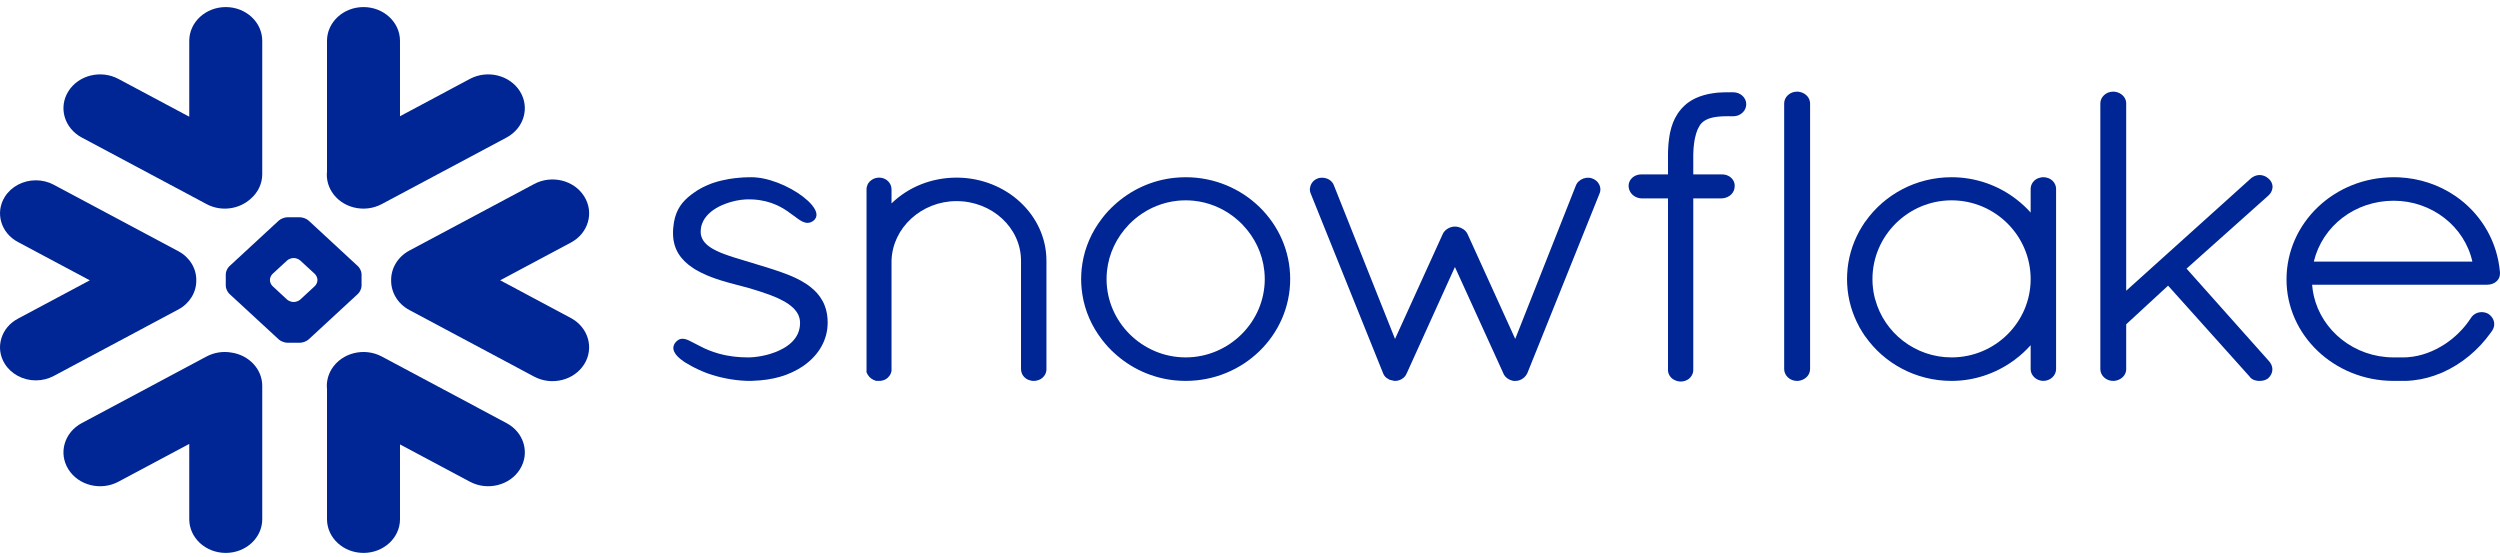
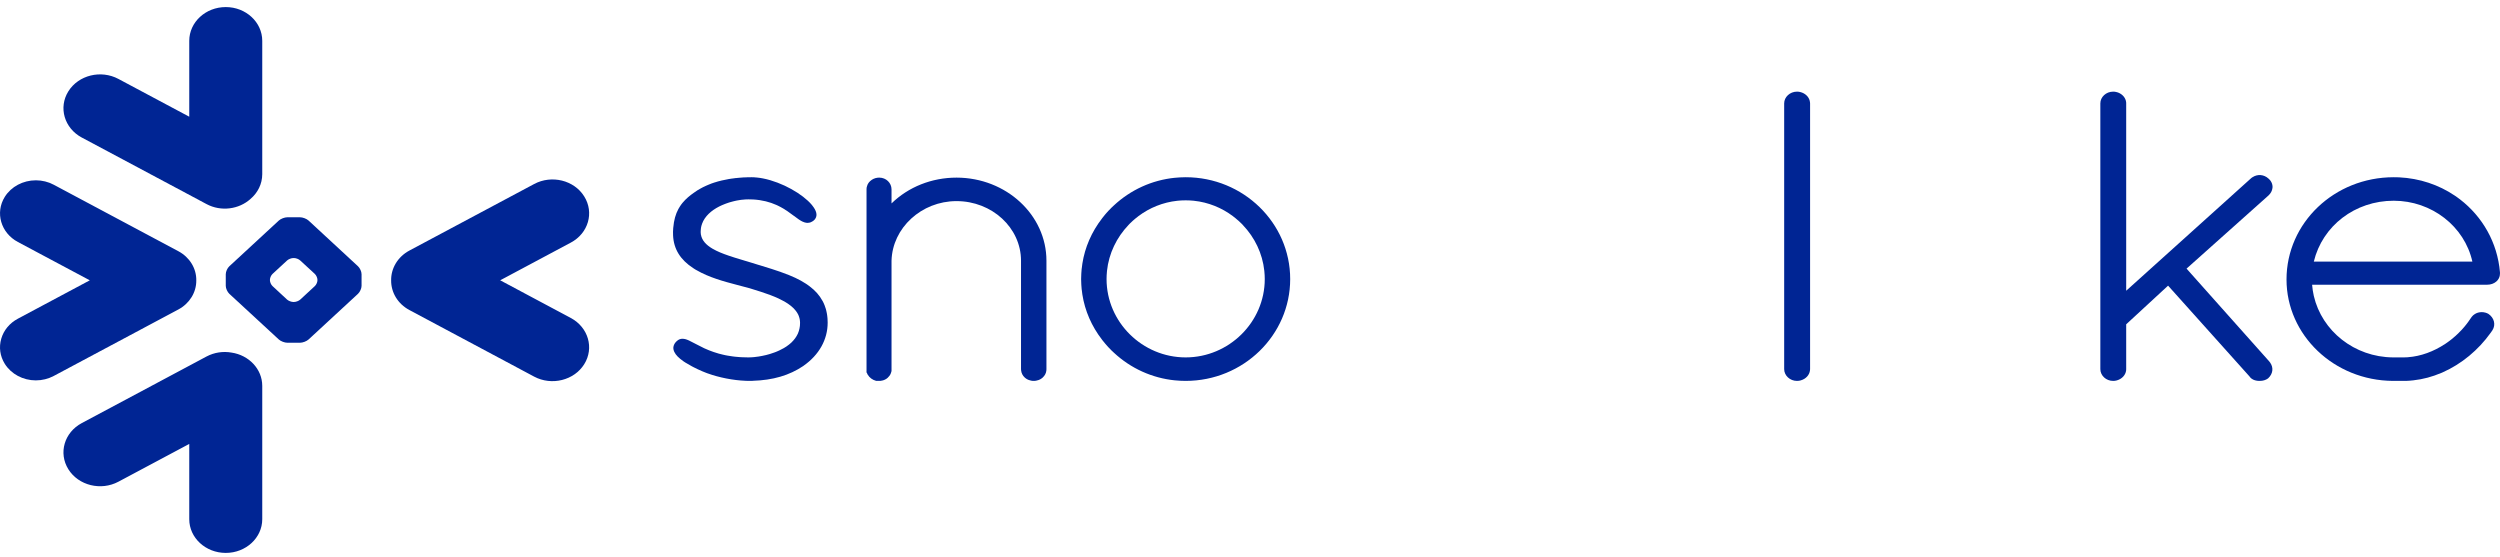
<svg xmlns="http://www.w3.org/2000/svg" width="229" height="51" viewBox="0 0 229 51" fill="none">
-   <path d="M46.395 38.754L34.972 32.657C33.368 31.803 31.316 32.31 30.387 33.793C30.027 34.377 29.886 35.02 29.954 35.644V47.56C29.954 49.263 31.452 50.647 33.3 50.647C35.143 50.647 36.64 49.263 36.64 47.56V40.708L43.04 44.123C44.645 44.981 46.702 44.469 47.625 42.986C48.554 41.504 48.005 39.607 46.395 38.754Z" fill="#002594" />
  <path d="M17.98 25.691C18 24.59 17.372 23.565 16.341 23.013L4.919 16.92C4.423 16.655 3.854 16.516 3.285 16.516C2.113 16.516 1.024 17.095 0.44 18.03C-0.464 19.477 0.075 21.332 1.641 22.168L8.225 25.677L1.641 29.191C0.883 29.595 0.338 30.247 0.114 31.029C-0.114 31.81 0.003 32.628 0.44 33.329C1.024 34.264 2.113 34.843 3.28 34.843C3.854 34.843 4.423 34.704 4.919 34.439L16.341 28.346C17.363 27.798 17.99 26.782 17.98 25.691Z" fill="#002594" />
  <path d="M7.493 12.6L18.916 18.693C20.248 19.407 21.892 19.174 22.942 18.226C23.609 17.66 24.022 16.851 24.022 15.952V3.74C24.022 2.032 22.524 0.648 20.681 0.648C18.833 0.648 17.336 2.032 17.336 3.74V10.691L10.849 7.231C9.244 6.373 7.192 6.88 6.263 8.363C5.334 9.846 5.889 11.742 7.493 12.6Z" fill="#002594" />
  <path d="M33.119 26.184C33.119 26.417 32.973 26.741 32.793 26.912L28.266 31.095C28.086 31.261 27.731 31.396 27.478 31.396H26.325C26.073 31.396 25.718 31.261 25.538 31.095L21.006 26.912C20.826 26.741 20.68 26.417 20.68 26.184V25.119C20.68 24.881 20.826 24.557 21.006 24.391L25.538 20.203C25.718 20.037 26.073 19.902 26.325 19.902H27.478C27.731 19.902 28.086 20.037 28.266 20.203L32.793 24.391C32.973 24.557 33.119 24.881 33.119 25.119V26.184ZM29.078 25.672V25.627C29.078 25.456 28.971 25.218 28.839 25.092L27.502 23.861C27.371 23.735 27.113 23.636 26.924 23.636H26.875C26.69 23.636 26.432 23.735 26.296 23.861L24.964 25.092C24.832 25.213 24.726 25.451 24.726 25.627V25.672C24.726 25.847 24.832 26.085 24.964 26.206L26.296 27.442C26.432 27.563 26.69 27.662 26.875 27.662H26.924C27.113 27.662 27.371 27.563 27.502 27.442L28.839 26.206C28.971 26.085 29.078 25.847 29.078 25.672Z" fill="#002594" />
-   <path d="M34.971 18.693L46.394 12.6C47.998 11.747 48.553 9.846 47.624 8.363C46.695 6.88 44.643 6.373 43.038 7.231L36.639 10.646V3.74C36.639 2.032 35.141 0.648 33.298 0.648C31.451 0.648 29.953 2.032 29.953 3.74V15.71C29.89 16.33 30.021 16.977 30.386 17.561C31.314 19.044 33.366 19.551 34.971 18.693Z" fill="#002594" />
  <path d="M21.206 32.297C20.448 32.162 19.636 32.274 18.916 32.656L7.493 38.754C5.889 39.607 5.334 41.503 6.263 42.986C7.192 44.473 9.244 44.981 10.849 44.123L17.336 40.663V47.56C17.336 49.263 18.833 50.647 20.681 50.647C22.524 50.647 24.022 49.263 24.022 47.56V35.348C24.022 33.807 22.801 32.531 21.206 32.297Z" fill="#002594" />
  <path d="M53.514 17.991C52.591 16.504 50.534 15.997 48.929 16.855L37.506 22.948C36.412 23.532 35.809 24.601 35.829 25.688C35.819 26.771 36.422 27.827 37.506 28.402L48.929 34.499C50.534 35.353 52.586 34.845 53.514 33.363C54.443 31.88 53.889 29.984 52.284 29.126L45.817 25.675L52.284 22.224C53.894 21.37 54.443 19.474 53.514 17.991Z" fill="#002594" />
  <path d="M228.997 24.96V24.965V25.077C228.997 25.652 228.477 26.079 227.835 26.079H211.789C211.818 26.429 211.867 26.771 211.945 27.108C212.689 30.32 215.664 32.711 219.2 32.738C219.209 32.738 219.389 32.738 219.666 32.738C219.71 32.738 219.754 32.738 219.798 32.738H220.133C220.206 32.738 220.279 32.738 220.357 32.733C220.425 32.733 220.493 32.729 220.561 32.724C220.566 32.724 220.571 32.724 220.576 32.72C221.747 32.635 222.929 32.199 223.984 31.498C223.984 31.498 223.984 31.498 223.989 31.498C224.043 31.462 224.101 31.421 224.154 31.381C224.164 31.376 224.174 31.367 224.188 31.358C224.232 31.327 224.281 31.291 224.329 31.255C224.349 31.242 224.364 31.228 224.383 31.215C224.422 31.188 224.461 31.156 224.5 31.125C224.524 31.107 224.553 31.084 224.577 31.066C224.607 31.039 224.636 31.012 224.67 30.99C224.699 30.963 224.733 30.936 224.762 30.909C224.787 30.891 224.811 30.869 224.835 30.846C224.874 30.815 224.908 30.783 224.947 30.752C224.966 30.734 224.986 30.711 225.005 30.693C225.044 30.657 225.083 30.622 225.122 30.586C225.142 30.568 225.156 30.554 225.176 30.536C225.214 30.496 225.253 30.455 225.292 30.415C225.312 30.401 225.326 30.383 225.341 30.365C225.385 30.325 225.424 30.285 225.462 30.244C225.477 30.226 225.496 30.208 225.511 30.19C225.55 30.145 225.584 30.105 225.623 30.064C225.642 30.042 225.662 30.019 225.681 29.997C225.715 29.956 225.749 29.921 225.778 29.885C225.808 29.849 225.832 29.817 225.856 29.786C225.881 29.754 225.905 29.727 225.929 29.696C225.968 29.646 226.007 29.597 226.041 29.548C226.056 29.53 226.065 29.516 226.075 29.503C226.172 29.372 226.265 29.238 226.357 29.098C226.357 29.098 226.357 29.094 226.362 29.089C226.381 29.058 226.406 29.031 226.43 29C226.44 28.986 226.45 28.973 226.464 28.963C226.479 28.941 226.498 28.928 226.513 28.91C226.527 28.896 226.542 28.883 226.556 28.869C226.576 28.856 226.591 28.842 226.61 28.829C226.625 28.815 226.639 28.802 226.659 28.793C226.683 28.775 226.712 28.757 226.741 28.743C226.761 28.73 226.785 28.716 226.804 28.707C226.829 28.698 226.848 28.689 226.868 28.68C226.887 28.672 226.907 28.667 226.921 28.658C226.95 28.649 226.975 28.645 227.004 28.636C227.018 28.631 227.028 28.627 227.043 28.622C227.135 28.604 227.232 28.591 227.325 28.591C227.427 28.591 227.534 28.604 227.631 28.631C227.636 28.631 227.636 28.631 227.641 28.631C227.68 28.645 227.723 28.654 227.762 28.672C227.772 28.676 227.782 28.676 227.792 28.68C227.835 28.698 227.874 28.716 227.913 28.739L227.933 28.748C228.467 29.107 228.633 29.736 228.307 30.253L228.302 30.258C228.263 30.316 228.224 30.374 228.185 30.428C228.176 30.442 228.166 30.455 228.156 30.469C227.018 32.068 225.472 33.344 223.746 34.108C223.707 34.122 223.673 34.14 223.634 34.158C223.629 34.158 223.62 34.162 223.615 34.162C222.817 34.504 221.961 34.742 221.047 34.841C221.028 34.841 221.008 34.845 220.989 34.845C220.911 34.854 220.833 34.863 220.756 34.868C220.712 34.868 220.668 34.872 220.619 34.877C220.566 34.877 220.508 34.881 220.454 34.886C220.347 34.886 220.24 34.89 220.133 34.89C220.119 34.89 219.715 34.89 219.443 34.89C219.287 34.89 219.2 34.89 219.19 34.89C213.792 34.854 209.445 30.693 209.445 25.598C209.445 20.418 213.822 16.234 219.263 16.234C219.423 16.234 219.584 16.239 219.744 16.243C221.64 16.333 223.391 16.931 224.845 17.91C224.85 17.915 224.855 17.919 224.859 17.919C224.942 17.973 225.02 18.032 225.098 18.086C225.137 18.117 225.18 18.148 225.224 18.18C225.263 18.207 225.302 18.238 225.341 18.265C227.388 19.842 228.769 22.21 228.997 24.951V24.96ZM211.945 23.963H226.469C225.749 20.727 222.739 18.387 219.263 18.387C215.723 18.387 212.737 20.683 211.945 23.963Z" fill="#002594" />
-   <path d="M188.002 16.549C188.182 16.715 188.303 16.94 188.332 17.2C188.332 17.236 188.337 17.272 188.337 17.308V33.812C188.337 34.4 187.802 34.89 187.17 34.89C186.538 34.89 186.008 34.4 186.008 33.812V31.619C185.565 32.113 185.079 32.563 184.549 32.953C184.534 32.967 184.52 32.976 184.505 32.989C184.457 33.025 184.403 33.061 184.355 33.093C182.75 34.234 180.8 34.89 178.762 34.89C175.48 34.89 172.591 33.277 170.87 30.833C170.855 30.815 170.836 30.792 170.821 30.774C170.773 30.698 170.724 30.622 170.671 30.541C170.637 30.491 170.607 30.442 170.573 30.392C170.539 30.343 170.51 30.289 170.481 30.235C170.432 30.159 170.384 30.078 170.34 30.002C170.325 29.974 170.316 29.948 170.301 29.921C169.664 28.752 169.27 27.436 169.202 26.038C169.192 25.881 169.188 25.724 169.188 25.562C169.188 25.4 169.192 25.243 169.202 25.086C169.27 23.689 169.664 22.372 170.301 21.199C170.316 21.177 170.325 21.15 170.34 21.123C170.384 21.047 170.432 20.966 170.481 20.889C170.51 20.835 170.539 20.782 170.573 20.732C170.603 20.683 170.637 20.633 170.671 20.584C170.719 20.507 170.773 20.427 170.821 20.35C170.836 20.332 170.855 20.31 170.87 20.292C172.591 17.847 175.48 16.234 178.762 16.234C180.98 16.234 183.076 16.985 184.744 18.292C185.201 18.647 185.624 19.038 186.008 19.47V17.308C186.008 17.272 186.008 17.236 186.013 17.2C186.042 16.94 186.163 16.715 186.343 16.549C186.343 16.549 186.343 16.549 186.343 16.544C186.363 16.526 186.387 16.513 186.407 16.495C186.411 16.491 186.421 16.482 186.426 16.477C186.441 16.463 186.46 16.454 186.475 16.446C186.489 16.437 186.504 16.423 186.518 16.414C186.528 16.41 186.538 16.405 186.548 16.396C186.572 16.387 186.591 16.374 186.616 16.36C186.621 16.36 186.625 16.356 186.63 16.356C186.659 16.342 186.689 16.329 186.718 16.315C186.718 16.315 186.718 16.315 186.723 16.315C186.791 16.288 186.864 16.27 186.937 16.257C186.942 16.257 186.951 16.252 186.956 16.252C186.985 16.248 187.019 16.243 187.053 16.239C187.092 16.239 187.131 16.234 187.17 16.234C187.214 16.234 187.253 16.239 187.292 16.239C187.326 16.243 187.355 16.248 187.389 16.252C187.394 16.252 187.399 16.257 187.408 16.257C187.481 16.27 187.554 16.288 187.622 16.315H187.627C187.656 16.329 187.686 16.342 187.71 16.356C187.72 16.356 187.724 16.36 187.729 16.36C187.749 16.374 187.773 16.387 187.792 16.396C187.802 16.405 187.817 16.41 187.827 16.414C187.841 16.423 187.856 16.437 187.87 16.446C187.885 16.454 187.899 16.463 187.914 16.477C187.924 16.482 187.929 16.491 187.938 16.495C187.958 16.513 187.982 16.526 187.997 16.544C188.002 16.549 188.002 16.549 188.002 16.549ZM178.762 32.738C182.755 32.738 186.008 29.521 186.008 25.562C186.008 21.586 182.755 18.351 178.762 18.351C174.799 18.351 171.517 21.581 171.517 25.562C171.517 25.688 171.522 25.809 171.526 25.931C171.526 25.985 171.536 26.034 171.536 26.083C171.541 26.155 171.546 26.227 171.556 26.295C171.561 26.353 171.57 26.407 171.575 26.461C171.585 26.524 171.59 26.591 171.599 26.654C171.609 26.703 171.619 26.748 171.624 26.793C171.638 26.865 171.648 26.937 171.663 27.009C171.672 27.045 171.682 27.076 171.687 27.108C171.706 27.193 171.726 27.274 171.745 27.36C171.75 27.377 171.755 27.395 171.765 27.413C172.591 30.487 175.431 32.738 178.762 32.738Z" fill="#002594" />
-   <path d="M158.77 8.453H158.454C158.415 8.453 158.371 8.453 158.332 8.458C158.289 8.453 158.25 8.453 158.206 8.453C158.094 8.453 157.982 8.453 157.87 8.458C157.851 8.458 157.827 8.462 157.807 8.462C157.72 8.462 157.632 8.467 157.544 8.476C157.53 8.476 157.51 8.476 157.496 8.476C157.403 8.485 157.316 8.489 157.228 8.498C157.219 8.503 157.209 8.503 157.199 8.503C157.102 8.516 157.01 8.525 156.922 8.539C156.917 8.539 156.912 8.539 156.912 8.539C156.324 8.624 155.794 8.777 155.322 8.992C155.322 8.997 155.317 8.997 155.312 8.997C155.244 9.033 155.171 9.069 155.103 9.105C155.089 9.109 155.079 9.118 155.064 9.127C155.006 9.159 154.947 9.19 154.889 9.226C154.865 9.239 154.845 9.257 154.826 9.271C154.777 9.298 154.734 9.329 154.685 9.361C154.651 9.388 154.617 9.415 154.583 9.437C154.554 9.46 154.524 9.482 154.495 9.505C154.442 9.549 154.393 9.59 154.344 9.635C154.335 9.644 154.325 9.653 154.315 9.662C154.257 9.72 154.199 9.774 154.14 9.833C154.13 9.846 154.121 9.859 154.111 9.868C154.062 9.918 154.014 9.967 153.97 10.017C153.955 10.039 153.936 10.062 153.921 10.084C153.882 10.129 153.848 10.169 153.814 10.214C153.805 10.232 153.795 10.246 153.78 10.259C153.741 10.313 153.703 10.367 153.668 10.421C153.664 10.43 153.659 10.435 153.654 10.444C153.338 10.924 153.114 11.491 152.973 12.174C152.973 12.182 152.973 12.196 152.968 12.205C152.949 12.29 152.934 12.38 152.92 12.47C152.915 12.497 152.91 12.524 152.91 12.551C152.895 12.627 152.885 12.704 152.876 12.784C152.871 12.829 152.866 12.874 152.861 12.924C152.851 12.987 152.842 13.045 152.837 13.113C152.832 13.18 152.827 13.247 152.822 13.319C152.817 13.364 152.817 13.409 152.813 13.459C152.808 13.553 152.803 13.652 152.798 13.751C152.798 13.777 152.793 13.796 152.793 13.818C152.788 13.944 152.788 14.074 152.788 14.2V15.975H150.366C150.216 15.97 150.065 15.997 149.929 16.042C149.491 16.19 149.18 16.572 149.18 17.017C149.18 17.435 149.403 17.79 149.754 17.997C149.929 18.1 150.133 18.163 150.357 18.172H150.366V18.176H152.788V33.849C152.783 33.871 152.788 33.889 152.788 33.911C152.788 33.925 152.788 33.938 152.788 33.952C152.803 34.203 152.915 34.433 153.095 34.608L153.099 34.612C153.124 34.635 153.153 34.657 153.177 34.68C153.182 34.684 153.187 34.684 153.192 34.689C153.211 34.707 153.236 34.72 153.255 34.734C153.265 34.743 153.279 34.752 153.289 34.756C153.299 34.765 153.309 34.77 153.323 34.774C153.513 34.886 153.737 34.949 153.975 34.949C154.014 34.949 154.053 34.945 154.087 34.94C154.315 34.922 154.524 34.833 154.695 34.702L154.699 34.698C154.724 34.68 154.743 34.662 154.763 34.639C154.768 34.635 154.777 34.63 154.782 34.626C154.802 34.608 154.816 34.59 154.831 34.576C155.016 34.37 155.118 34.114 155.103 33.849V18.176H157.71V18.172H157.72C158.41 18.14 158.916 17.642 158.896 17.022C158.896 17.017 158.896 17.017 158.896 17.013C158.901 16.99 158.896 16.968 158.896 16.945C158.896 16.936 158.896 16.927 158.896 16.923C158.877 16.685 158.765 16.469 158.59 16.303C158.59 16.303 158.59 16.303 158.59 16.298C158.585 16.298 158.585 16.298 158.585 16.298C158.561 16.276 158.541 16.258 158.517 16.24C158.507 16.231 158.498 16.226 158.493 16.217C158.473 16.204 158.459 16.195 158.439 16.181C158.425 16.172 158.405 16.159 158.391 16.15C158.381 16.145 158.366 16.137 158.357 16.132C158.332 16.119 158.308 16.105 158.284 16.096C158.279 16.091 158.269 16.087 158.264 16.087C158.235 16.073 158.206 16.06 158.177 16.051C158.172 16.047 158.167 16.047 158.157 16.042C158.128 16.033 158.099 16.024 158.07 16.015C158.06 16.015 158.05 16.011 158.041 16.011C158.011 16.006 157.987 15.997 157.958 15.993C157.943 15.993 157.929 15.993 157.914 15.988C157.895 15.984 157.87 15.984 157.846 15.979C157.827 15.979 157.807 15.979 157.792 15.979C157.778 15.979 157.763 15.975 157.749 15.975C157.734 15.975 157.715 15.975 157.71 15.975H155.103V14.204C155.103 14.191 155.103 14.177 155.103 14.168C155.108 14.079 155.108 13.989 155.113 13.903C155.113 13.881 155.113 13.854 155.118 13.832C155.118 13.755 155.123 13.679 155.127 13.607C155.127 13.593 155.132 13.575 155.132 13.562C155.137 13.476 155.147 13.391 155.157 13.31C155.249 12.434 155.453 11.881 155.667 11.544C155.672 11.535 155.672 11.531 155.677 11.522C155.692 11.499 155.711 11.477 155.726 11.455C155.735 11.437 155.75 11.419 155.765 11.401C155.769 11.392 155.779 11.374 155.789 11.365C155.813 11.333 155.837 11.306 155.867 11.279C156.173 10.96 156.65 10.767 157.34 10.691C157.35 10.691 157.355 10.686 157.369 10.686C157.408 10.682 157.452 10.677 157.491 10.677C157.51 10.673 157.535 10.673 157.554 10.668C157.593 10.668 157.627 10.664 157.666 10.664C157.695 10.664 157.72 10.659 157.754 10.659C157.788 10.655 157.822 10.655 157.856 10.655C157.89 10.655 157.924 10.65 157.958 10.65C157.992 10.65 158.026 10.65 158.06 10.65C158.109 10.65 158.157 10.65 158.206 10.65H158.211C158.25 10.65 158.284 10.646 158.323 10.641C158.366 10.646 158.41 10.65 158.454 10.65H158.77C159.422 10.65 159.957 10.156 159.957 9.549C159.957 8.943 159.422 8.453 158.77 8.453Z" fill="#002594" />
  <path d="M165.074 8.484C165.074 8.484 165.069 8.48 165.064 8.48C165.04 8.471 165.021 8.462 164.991 8.457C164.982 8.453 164.967 8.448 164.953 8.444C164.933 8.439 164.914 8.435 164.894 8.43C164.875 8.426 164.855 8.417 164.841 8.417C164.816 8.412 164.797 8.408 164.773 8.408C164.753 8.404 164.738 8.404 164.719 8.399C164.68 8.395 164.636 8.395 164.597 8.395C163.965 8.395 163.43 8.884 163.43 9.468V33.812C163.43 34.401 163.965 34.891 164.597 34.891C164.636 34.891 164.68 34.891 164.719 34.886C164.724 34.886 164.734 34.882 164.738 34.882C164.773 34.877 164.807 34.873 164.841 34.868C164.846 34.868 164.855 34.864 164.865 34.864C164.894 34.855 164.923 34.85 164.953 34.841C164.957 34.841 164.962 34.841 164.967 34.837C165.415 34.706 165.746 34.356 165.794 33.925C165.799 33.889 165.804 33.853 165.804 33.812V9.468C165.804 9.432 165.799 9.397 165.794 9.361C165.75 8.965 165.468 8.637 165.074 8.484Z" fill="#002594" />
  <path d="M75.799 29.161C75.789 29.098 75.789 29.04 75.78 28.982C75.775 28.937 75.77 28.896 75.765 28.856C75.755 28.806 75.751 28.761 75.741 28.712C75.731 28.667 75.721 28.622 75.712 28.573C75.707 28.537 75.697 28.496 75.687 28.46C75.673 28.406 75.663 28.357 75.648 28.303C75.639 28.276 75.629 28.245 75.619 28.218C75.605 28.159 75.585 28.105 75.561 28.051C75.556 28.029 75.546 28.006 75.541 27.988C75.517 27.926 75.493 27.867 75.464 27.804C75.459 27.795 75.454 27.782 75.449 27.768C75.415 27.705 75.386 27.638 75.352 27.575C75.347 27.571 75.347 27.566 75.342 27.562C75.065 27.045 74.671 26.614 74.189 26.25C74.189 26.245 74.189 26.245 74.185 26.245C74.117 26.196 74.049 26.142 73.976 26.092C73.976 26.092 73.971 26.088 73.966 26.083C73.961 26.083 73.956 26.079 73.951 26.074C73.907 26.047 73.864 26.016 73.825 25.989C73.227 25.598 72.565 25.288 71.603 24.947C71.588 24.942 71.573 24.938 71.559 24.933C71.544 24.924 71.525 24.92 71.51 24.911C70.966 24.722 70.401 24.542 69.823 24.367C69.823 24.367 69.823 24.367 69.818 24.367C69.818 24.367 69.813 24.367 69.813 24.363C69.803 24.363 69.794 24.358 69.779 24.354C69.725 24.336 69.667 24.318 69.589 24.295C69.55 24.286 69.521 24.277 69.492 24.268C69.298 24.205 69.098 24.147 68.899 24.084C68.758 24.039 68.607 23.994 68.427 23.94C68.379 23.927 68.262 23.891 68.165 23.864C68.16 23.864 68.16 23.859 68.155 23.859C68.097 23.841 68.038 23.823 67.975 23.805C67.489 23.662 67.09 23.536 66.749 23.419C66.195 23.23 65.689 23.028 65.276 22.785C65.266 22.781 65.257 22.776 65.252 22.772C64.688 22.439 64.299 22.031 64.206 21.496L64.201 21.491C64.197 21.455 64.192 21.415 64.192 21.379C64.187 21.37 64.187 21.366 64.187 21.361C64.182 21.316 64.182 21.276 64.182 21.231C64.182 21.168 64.187 21.105 64.192 21.047C64.192 21.029 64.192 21.015 64.197 21.002C64.201 20.952 64.206 20.907 64.211 20.862C64.216 20.849 64.216 20.835 64.221 20.822C64.231 20.773 64.24 20.727 64.25 20.678C64.255 20.674 64.255 20.665 64.26 20.656C64.274 20.602 64.289 20.552 64.308 20.503C64.308 20.498 64.308 20.498 64.308 20.498C64.561 19.802 65.159 19.285 65.865 18.921C65.913 18.899 65.962 18.876 66.005 18.854C66.054 18.831 66.098 18.809 66.142 18.791C66.215 18.759 66.287 18.728 66.361 18.701C66.404 18.683 66.443 18.665 66.487 18.652C66.565 18.625 66.642 18.598 66.72 18.571C66.759 18.557 66.803 18.544 66.847 18.53C66.925 18.508 66.998 18.485 67.075 18.468C67.124 18.454 67.168 18.441 67.216 18.431C67.289 18.414 67.362 18.4 67.43 18.382C67.479 18.373 67.528 18.364 67.576 18.355C67.654 18.342 67.727 18.328 67.795 18.319C67.839 18.315 67.878 18.31 67.921 18.301C68.004 18.292 68.092 18.283 68.179 18.279C68.199 18.274 68.218 18.274 68.242 18.27C68.349 18.265 68.456 18.261 68.558 18.261C68.68 18.261 68.802 18.265 68.918 18.27C68.938 18.27 68.957 18.27 68.972 18.27C69.832 18.319 70.528 18.512 71.102 18.768C71.145 18.787 71.189 18.809 71.233 18.827C71.257 18.84 71.282 18.854 71.306 18.863C71.359 18.89 71.413 18.917 71.471 18.948C71.481 18.953 71.491 18.957 71.5 18.962C71.559 18.993 71.617 19.029 71.675 19.061C71.68 19.065 71.685 19.065 71.685 19.065C71.748 19.101 71.812 19.142 71.875 19.177C71.875 19.182 71.88 19.182 71.88 19.186C71.943 19.222 72.001 19.258 72.06 19.299C72.084 19.317 72.103 19.33 72.128 19.344C72.264 19.438 72.478 19.591 72.672 19.739C72.697 19.753 72.716 19.766 72.731 19.779C72.877 19.892 73.013 19.991 73.144 20.081C73.168 20.099 73.188 20.112 73.202 20.121C73.207 20.125 73.212 20.13 73.217 20.13C73.232 20.139 73.246 20.148 73.261 20.157C73.295 20.179 73.334 20.202 73.368 20.224C73.382 20.233 73.397 20.238 73.412 20.247C73.445 20.265 73.48 20.283 73.514 20.301C73.528 20.305 73.538 20.31 73.552 20.314C73.591 20.332 73.626 20.346 73.664 20.359C73.674 20.364 73.679 20.364 73.689 20.368C73.733 20.382 73.776 20.395 73.82 20.399C73.82 20.399 73.82 20.399 73.825 20.404C73.922 20.418 74.014 20.422 74.112 20.399C74.121 20.399 74.131 20.395 74.141 20.395C74.165 20.391 74.194 20.382 74.219 20.377C74.228 20.373 74.233 20.368 74.243 20.364C74.253 20.364 74.263 20.359 74.272 20.355C74.311 20.337 74.35 20.319 74.389 20.296C74.399 20.296 74.403 20.292 74.408 20.287C74.452 20.26 74.491 20.233 74.53 20.202C74.535 20.197 74.535 20.197 74.535 20.197C74.569 20.17 74.598 20.139 74.627 20.108C74.647 20.085 74.666 20.058 74.681 20.031C74.686 20.027 74.69 20.022 74.69 20.018C74.895 19.703 74.778 19.29 74.418 18.84C74.413 18.831 74.408 18.822 74.399 18.814C74.384 18.796 74.374 18.782 74.36 18.764C73.533 17.776 71.651 16.693 69.905 16.347C69.896 16.347 69.886 16.347 69.876 16.342C69.803 16.329 69.725 16.315 69.653 16.302C69.633 16.302 69.609 16.297 69.589 16.293C69.526 16.284 69.463 16.275 69.4 16.27C69.375 16.266 69.351 16.261 69.327 16.261C69.268 16.257 69.205 16.252 69.147 16.248C69.123 16.243 69.098 16.243 69.079 16.239C68.996 16.239 68.918 16.234 68.841 16.234C68.714 16.234 68.588 16.234 68.466 16.239C68.398 16.239 68.33 16.243 68.257 16.248C68.208 16.252 68.15 16.252 68.101 16.252C68.004 16.261 67.912 16.266 67.819 16.275C67.795 16.275 67.766 16.275 67.742 16.279C67.635 16.288 67.528 16.297 67.425 16.311C67.411 16.311 67.401 16.311 67.391 16.311C67.279 16.324 67.173 16.338 67.066 16.356C67.061 16.356 67.051 16.356 67.046 16.356C66.939 16.369 66.832 16.387 66.73 16.405C66.725 16.405 66.72 16.41 66.711 16.41C66.492 16.446 66.278 16.491 66.074 16.54C66.069 16.54 66.069 16.544 66.069 16.544C65.967 16.567 65.865 16.594 65.762 16.621C65.665 16.648 65.573 16.679 65.485 16.706C65.475 16.706 65.471 16.711 65.461 16.711C65.373 16.742 65.286 16.769 65.198 16.8C65.189 16.805 65.179 16.809 65.174 16.809C65.086 16.841 65.009 16.872 64.926 16.908C64.916 16.913 64.902 16.913 64.892 16.922C64.819 16.949 64.741 16.985 64.673 17.016C64.654 17.025 64.639 17.03 64.624 17.039C64.552 17.07 64.483 17.102 64.415 17.137C64.396 17.146 64.381 17.155 64.362 17.165C64.299 17.196 64.235 17.232 64.172 17.268C64.153 17.277 64.133 17.286 64.114 17.299C64.031 17.344 63.953 17.394 63.876 17.439C63.783 17.502 63.691 17.56 63.608 17.623C63.598 17.623 63.593 17.627 63.593 17.632C63.18 17.915 62.825 18.216 62.533 18.566C62.524 18.58 62.509 18.593 62.499 18.607C62.465 18.656 62.426 18.701 62.392 18.746C62.368 18.782 62.344 18.818 62.319 18.854C62.3 18.881 62.281 18.908 62.266 18.935C62.227 18.993 62.193 19.052 62.159 19.114C62.154 19.123 62.149 19.128 62.144 19.137C61.882 19.618 61.731 20.17 61.673 20.84C61.673 20.849 61.673 20.858 61.668 20.867C61.663 20.984 61.653 21.101 61.648 21.226C61.648 21.321 61.648 21.415 61.653 21.509C61.653 21.523 61.653 21.536 61.653 21.55C61.707 22.835 62.339 23.801 63.482 24.551C63.491 24.556 63.501 24.565 63.511 24.569C63.559 24.601 63.608 24.632 63.657 24.664C63.691 24.686 63.73 24.704 63.764 24.727C63.773 24.735 63.788 24.74 63.798 24.744C64.926 25.405 66.307 25.782 67.46 26.083C68.023 26.236 68.529 26.366 68.68 26.407C68.714 26.416 68.748 26.425 68.777 26.438C69.468 26.649 69.998 26.82 70.436 26.982C70.469 26.991 70.499 27.005 70.533 27.014C70.543 27.018 70.557 27.023 70.572 27.032C70.82 27.126 71.063 27.225 71.296 27.332C71.491 27.422 71.671 27.517 71.851 27.616C72.312 27.881 72.668 28.168 72.906 28.483C72.915 28.492 72.92 28.501 72.925 28.51C72.95 28.537 72.969 28.564 72.984 28.595C72.998 28.613 73.008 28.627 73.018 28.645C73.032 28.667 73.047 28.689 73.056 28.712C73.071 28.734 73.081 28.761 73.095 28.784C73.105 28.802 73.115 28.82 73.125 28.838C73.134 28.865 73.149 28.892 73.159 28.923C73.163 28.937 73.173 28.954 73.178 28.973C73.188 29.004 73.198 29.035 73.207 29.067C73.212 29.08 73.217 29.094 73.222 29.112C73.232 29.143 73.241 29.179 73.246 29.211C73.251 29.224 73.256 29.242 73.256 29.256C73.261 29.291 73.266 29.328 73.27 29.363C73.275 29.377 73.275 29.39 73.275 29.404C73.28 29.458 73.285 29.507 73.285 29.561C73.285 29.642 73.28 29.718 73.275 29.795C73.275 29.817 73.27 29.84 73.27 29.862C73.266 29.921 73.256 29.979 73.241 30.037C73.241 30.055 73.236 30.073 73.232 30.091C73.202 30.249 73.154 30.397 73.091 30.545C73.086 30.55 73.086 30.554 73.086 30.559C73.052 30.626 73.018 30.698 72.979 30.761C72.974 30.77 72.974 30.774 72.969 30.779C72.886 30.923 72.789 31.062 72.668 31.192C72.609 31.259 72.546 31.322 72.483 31.385C72.478 31.385 72.478 31.385 72.478 31.39C72.347 31.511 72.201 31.623 72.05 31.727C72.045 31.731 72.04 31.731 72.04 31.736C71.967 31.781 71.894 31.83 71.821 31.871C71.812 31.88 71.802 31.884 71.792 31.889C71.666 31.96 71.53 32.032 71.394 32.095C71.345 32.118 71.296 32.14 71.243 32.163C71.189 32.185 71.131 32.212 71.073 32.235C71.024 32.252 70.98 32.27 70.931 32.288C70.8 32.333 70.674 32.378 70.543 32.419C70.523 32.423 70.504 32.428 70.484 32.437C70.406 32.459 70.329 32.477 70.251 32.5C70.231 32.504 70.207 32.513 70.188 32.518C69.93 32.581 69.677 32.63 69.439 32.666C69.434 32.666 69.429 32.666 69.424 32.666C69.302 32.684 69.186 32.697 69.074 32.711C69.03 32.715 68.991 32.72 68.948 32.72C68.909 32.724 68.87 32.724 68.826 32.729C68.734 32.733 68.636 32.738 68.549 32.738C68.369 32.738 68.194 32.733 68.023 32.724C67.956 32.724 67.887 32.72 67.819 32.715C67.727 32.706 67.63 32.702 67.542 32.693C67.46 32.688 67.372 32.679 67.294 32.67C67.221 32.661 67.153 32.652 67.085 32.643C66.934 32.621 66.793 32.603 66.652 32.576C66.589 32.563 66.521 32.554 66.458 32.54C66.385 32.522 66.312 32.509 66.239 32.491C66.156 32.473 66.078 32.455 66.001 32.432C65.947 32.419 65.889 32.405 65.84 32.392C65.709 32.356 65.578 32.315 65.451 32.27C65.422 32.261 65.393 32.252 65.364 32.243C65.082 32.145 64.804 32.037 64.532 31.911C64.522 31.907 64.508 31.898 64.493 31.893C64.318 31.812 64.022 31.659 63.739 31.511C63.715 31.498 63.686 31.484 63.662 31.471C63.462 31.363 63.292 31.273 63.132 31.201C63.117 31.192 63.107 31.188 63.097 31.183C63.088 31.179 63.078 31.174 63.073 31.174C63.029 31.156 62.995 31.138 62.956 31.125C62.942 31.12 62.932 31.116 62.922 31.111C62.82 31.075 62.728 31.048 62.636 31.039C62.606 31.035 62.577 31.035 62.548 31.035C62.538 31.03 62.529 31.03 62.519 31.03C62.334 31.03 62.174 31.089 62.023 31.219C61.989 31.246 61.96 31.273 61.931 31.305C61.926 31.314 61.916 31.322 61.906 31.331C61.887 31.354 61.872 31.372 61.858 31.39C61.848 31.403 61.838 31.417 61.833 31.426C61.819 31.444 61.804 31.462 61.794 31.48C61.785 31.493 61.78 31.507 61.775 31.52C61.765 31.538 61.755 31.556 61.746 31.574C61.741 31.587 61.736 31.596 61.731 31.61C61.721 31.633 61.717 31.65 61.712 31.668C61.707 31.682 61.702 31.691 61.702 31.704C61.697 31.727 61.692 31.749 61.687 31.772C61.687 31.781 61.682 31.79 61.682 31.799C61.678 31.83 61.678 31.857 61.678 31.884C61.678 31.889 61.678 31.893 61.678 31.898C61.678 31.933 61.682 31.965 61.692 32.001C61.692 32.005 61.692 32.014 61.692 32.019C61.702 32.046 61.707 32.077 61.717 32.104C61.721 32.118 61.726 32.131 61.731 32.145C61.741 32.167 61.746 32.194 61.76 32.217C61.765 32.23 61.77 32.239 61.775 32.248C61.838 32.383 61.94 32.522 62.072 32.657C62.212 32.801 62.392 32.944 62.602 33.093C62.606 33.093 62.606 33.093 62.606 33.097C62.665 33.133 62.723 33.174 62.786 33.214C62.801 33.223 62.811 33.232 62.825 33.236C62.995 33.344 63.175 33.448 63.38 33.556C63.428 33.583 63.477 33.609 63.526 33.632C63.574 33.659 63.623 33.681 63.671 33.704C63.73 33.735 63.798 33.767 63.861 33.798C63.905 33.816 63.944 33.839 63.987 33.857C64.085 33.901 64.187 33.947 64.289 33.991C64.303 34 64.313 34.005 64.328 34.009C64.44 34.059 64.552 34.104 64.663 34.144C64.712 34.162 64.756 34.18 64.804 34.198C64.814 34.203 64.824 34.207 64.834 34.207C65.874 34.584 67.158 34.836 68.291 34.881C68.374 34.886 68.461 34.89 68.544 34.89H68.549C68.588 34.89 68.622 34.89 68.661 34.886C68.748 34.886 68.836 34.886 68.923 34.886C68.933 34.886 68.943 34.886 68.952 34.881C70.795 34.827 72.308 34.387 73.596 33.515C73.596 33.511 73.596 33.511 73.596 33.511C75.026 32.513 75.814 31.107 75.814 29.557C75.814 29.458 75.809 29.359 75.804 29.265C75.804 29.229 75.799 29.193 75.799 29.161Z" fill="#002594" />
  <path d="M87.631 16.27C87.626 16.27 87.621 16.27 87.616 16.27C85.35 16.27 83.211 17.123 81.664 18.633V17.348C81.664 16.755 81.168 16.27 80.541 16.27C80.497 16.27 80.458 16.274 80.419 16.274C80.142 16.301 79.899 16.413 79.719 16.58C79.714 16.58 79.714 16.58 79.71 16.584C79.695 16.602 79.675 16.62 79.661 16.638C79.651 16.642 79.641 16.651 79.637 16.66C79.622 16.674 79.612 16.687 79.603 16.701C79.593 16.714 79.583 16.728 79.569 16.741C79.564 16.75 79.559 16.759 79.554 16.768C79.539 16.791 79.525 16.813 79.51 16.831C79.51 16.836 79.51 16.84 79.505 16.845C79.491 16.872 79.476 16.899 79.462 16.925C79.437 16.993 79.413 17.06 79.398 17.128C79.398 17.132 79.398 17.137 79.393 17.137C79.389 17.173 79.384 17.204 79.379 17.236C79.379 17.271 79.374 17.308 79.374 17.348V34.035L79.359 34.107L79.418 34.152C79.418 34.175 79.423 34.206 79.437 34.238C79.437 34.242 79.442 34.251 79.442 34.256C79.452 34.278 79.466 34.305 79.491 34.328C79.641 34.593 79.919 34.795 80.244 34.885L80.269 34.889H80.541C80.585 34.889 80.629 34.889 80.672 34.885C80.701 34.88 80.731 34.871 80.76 34.867C80.774 34.867 80.784 34.867 80.799 34.862C80.838 34.853 80.877 34.844 80.915 34.831C80.915 34.831 80.915 34.831 80.92 34.831C81.125 34.763 81.3 34.647 81.416 34.489C81.421 34.485 81.426 34.48 81.431 34.476C81.509 34.4 81.552 34.319 81.596 34.206C81.601 34.193 81.606 34.184 81.606 34.175C81.611 34.17 81.611 34.17 81.611 34.166C81.63 34.112 81.645 34.058 81.659 34.004L81.664 33.986V23.886C81.742 20.875 84.407 18.426 87.607 18.422C87.612 18.422 87.612 18.422 87.616 18.422C90.874 18.422 93.525 20.87 93.525 23.881V33.811C93.525 33.851 93.529 33.887 93.534 33.923C93.559 34.184 93.68 34.408 93.86 34.575C93.86 34.575 93.865 34.575 93.865 34.579C93.885 34.597 93.904 34.611 93.923 34.629C93.933 34.638 93.938 34.642 93.948 34.647C93.962 34.66 93.977 34.669 93.992 34.678C94.006 34.691 94.021 34.7 94.035 34.709C94.05 34.714 94.06 34.718 94.069 34.727C94.089 34.741 94.113 34.75 94.132 34.763C94.137 34.763 94.142 34.768 94.152 34.768C94.176 34.781 94.205 34.795 94.235 34.808H94.24C94.308 34.835 94.38 34.853 94.453 34.867C94.463 34.867 94.468 34.871 94.473 34.871C94.507 34.876 94.536 34.88 94.57 34.885C94.609 34.889 94.648 34.889 94.692 34.889C94.731 34.889 94.769 34.889 94.808 34.885C94.843 34.88 94.876 34.876 94.906 34.871C94.91 34.871 94.92 34.867 94.925 34.867C95.003 34.853 95.071 34.835 95.144 34.808C95.173 34.795 95.202 34.781 95.231 34.768C95.236 34.768 95.241 34.763 95.246 34.763C95.27 34.75 95.29 34.741 95.314 34.727C95.324 34.718 95.334 34.714 95.343 34.709C95.358 34.7 95.373 34.691 95.387 34.678C95.402 34.669 95.421 34.66 95.436 34.647C95.441 34.642 95.45 34.638 95.455 34.629C95.475 34.611 95.499 34.597 95.518 34.579C95.518 34.575 95.518 34.575 95.518 34.575C95.703 34.408 95.825 34.184 95.849 33.923C95.854 33.887 95.854 33.851 95.854 33.811V23.881C95.854 19.689 92.168 16.279 87.631 16.27Z" fill="#002594" />
  <path d="M108.606 16.234C113.887 16.234 118.181 20.418 118.181 25.562C118.181 30.707 113.887 34.89 108.606 34.89C108.441 34.89 108.28 34.886 108.12 34.877C108.095 34.877 108.076 34.877 108.052 34.872C107.911 34.868 107.77 34.854 107.634 34.841C107.629 34.841 107.624 34.841 107.619 34.841C105.533 34.629 103.583 33.749 102.032 32.306C101.968 32.248 101.9 32.19 101.842 32.127C101.837 32.127 101.837 32.122 101.832 32.122C101.798 32.091 101.769 32.055 101.735 32.019C101.662 31.947 101.589 31.871 101.516 31.794C101.458 31.736 101.404 31.668 101.346 31.605C101.307 31.556 101.263 31.507 101.22 31.457C101.132 31.358 101.049 31.255 100.971 31.152C100.962 31.138 100.952 31.125 100.942 31.111C99.994 29.885 99.376 28.469 99.143 26.969C99.119 26.829 99.104 26.69 99.09 26.551C99.085 26.537 99.085 26.519 99.08 26.501C99.065 26.371 99.056 26.245 99.051 26.115C99.046 26.088 99.046 26.061 99.046 26.029C99.036 25.877 99.031 25.72 99.031 25.562C99.031 25.405 99.036 25.248 99.046 25.095C99.046 25.064 99.046 25.037 99.051 25.009C99.056 24.879 99.065 24.749 99.08 24.623C99.085 24.605 99.085 24.587 99.09 24.574C99.104 24.434 99.119 24.295 99.143 24.156C99.376 22.655 99.994 21.24 100.942 20.013C100.947 20 100.957 19.986 100.967 19.977C101.049 19.869 101.132 19.766 101.22 19.663C101.258 19.618 101.302 19.573 101.341 19.523C101.399 19.456 101.458 19.393 101.516 19.326C101.584 19.254 101.652 19.186 101.725 19.114C101.759 19.079 101.798 19.038 101.832 19.002C101.837 19.002 101.837 18.998 101.842 18.998C101.895 18.939 101.959 18.885 102.017 18.831C103.568 17.385 105.523 16.495 107.619 16.284C107.624 16.284 107.629 16.284 107.634 16.284C107.77 16.27 107.911 16.261 108.052 16.252C108.076 16.252 108.095 16.248 108.12 16.248C108.28 16.239 108.441 16.234 108.606 16.234ZM115.813 24.83C115.813 24.825 115.813 24.825 115.813 24.821C115.643 23.203 114.923 21.743 113.848 20.615C113.8 20.566 113.756 20.516 113.707 20.467C113.678 20.44 113.649 20.413 113.62 20.386C113.561 20.332 113.508 20.278 113.449 20.224C113.396 20.175 113.338 20.13 113.284 20.085C113.25 20.058 113.221 20.027 113.187 20C113.099 19.928 113.012 19.86 112.924 19.793C112.924 19.793 112.919 19.793 112.919 19.788C111.903 19.029 110.682 18.53 109.37 18.391C109.355 18.391 109.345 18.387 109.335 18.387C109.233 18.373 109.136 18.369 109.034 18.364C109.01 18.36 108.99 18.36 108.971 18.36C108.849 18.351 108.728 18.351 108.606 18.351C108.484 18.351 108.363 18.351 108.241 18.36C108.222 18.36 108.202 18.36 108.178 18.364C108.076 18.369 107.979 18.373 107.877 18.387C107.867 18.387 107.857 18.391 107.843 18.391C106.53 18.53 105.309 19.029 104.293 19.788C104.293 19.793 104.288 19.793 104.288 19.793C104.2 19.86 104.113 19.928 104.025 20C103.991 20.027 103.962 20.054 103.928 20.081C103.875 20.13 103.816 20.175 103.763 20.224C103.709 20.274 103.656 20.328 103.597 20.382C103.568 20.409 103.539 20.436 103.505 20.467C103.461 20.512 103.417 20.561 103.369 20.611C102.294 21.738 101.57 23.203 101.399 24.821C101.399 24.825 101.399 24.825 101.399 24.83C101.39 24.933 101.38 25.037 101.375 25.144C101.375 25.162 101.37 25.18 101.37 25.198C101.365 25.32 101.361 25.441 101.361 25.562C101.361 29.512 104.648 32.738 108.606 32.738C112.564 32.738 115.852 29.512 115.852 25.562C115.852 25.441 115.847 25.32 115.842 25.198C115.842 25.18 115.837 25.162 115.837 25.144C115.832 25.037 115.822 24.933 115.813 24.83Z" fill="#002594" />
-   <path d="M146.355 16.698C146.346 16.689 146.341 16.68 146.331 16.671C146.214 16.536 146.059 16.428 145.884 16.361C145.884 16.361 145.884 16.361 145.879 16.361C145.859 16.347 145.835 16.343 145.816 16.334C145.806 16.334 145.796 16.329 145.782 16.325C145.626 16.276 145.456 16.267 145.29 16.289H145.286C144.95 16.338 144.629 16.527 144.449 16.806C144.449 16.806 144.449 16.806 144.444 16.806C144.42 16.851 144.391 16.896 144.371 16.941L144.367 16.945V16.95L138.794 31.045L134.418 21.42C134.374 21.33 134.316 21.25 134.248 21.173C134.009 20.917 133.645 20.755 133.27 20.755C133.212 20.755 133.158 20.755 133.1 20.769C133.095 20.769 133.09 20.769 133.081 20.769C132.692 20.832 132.327 21.083 132.162 21.42C132.162 21.425 132.162 21.425 132.162 21.425L127.785 31.049L125.665 25.725L122.174 16.95C122.155 16.9 122.135 16.86 122.111 16.815C122.106 16.81 122.106 16.81 122.101 16.806C121.994 16.622 121.824 16.478 121.62 16.388C121.62 16.388 121.615 16.388 121.615 16.383C121.513 16.343 121.406 16.311 121.294 16.294C121.284 16.294 121.279 16.294 121.27 16.289C121.216 16.285 121.158 16.28 121.104 16.28H121.099C121.085 16.28 121.075 16.28 121.065 16.28C121.041 16.28 121.017 16.28 120.992 16.285C120.978 16.285 120.958 16.289 120.944 16.289C120.92 16.294 120.9 16.294 120.881 16.298C120.866 16.302 120.851 16.302 120.837 16.307C120.813 16.311 120.788 16.316 120.764 16.325C120.754 16.329 120.744 16.329 120.735 16.334C120.71 16.343 120.686 16.347 120.662 16.361C120.662 16.361 120.662 16.361 120.657 16.361C120.458 16.442 120.297 16.581 120.18 16.743C120.176 16.752 120.171 16.756 120.166 16.765C120.161 16.774 120.156 16.783 120.151 16.792C120.064 16.927 120.01 17.084 119.991 17.242C119.971 17.408 119.996 17.583 120.069 17.745L124.109 27.778L126.701 34.212C126.701 34.212 126.701 34.212 126.701 34.217C126.808 34.459 126.964 34.626 127.178 34.715C127.182 34.72 127.192 34.724 127.197 34.729C127.202 34.733 127.207 34.738 127.216 34.742C127.216 34.747 127.221 34.747 127.226 34.751C127.236 34.756 127.241 34.76 127.251 34.769C127.255 34.769 127.255 34.769 127.26 34.769C127.299 34.792 127.348 34.81 127.411 34.814C127.416 34.814 127.421 34.819 127.426 34.819C127.445 34.823 127.464 34.832 127.484 34.837C127.494 34.837 127.503 34.841 127.513 34.841C127.635 34.877 127.712 34.891 127.81 34.891C127.863 34.891 127.912 34.886 127.965 34.877C128.004 34.873 128.048 34.864 128.087 34.85C128.097 34.846 128.106 34.846 128.116 34.841C128.155 34.832 128.194 34.819 128.233 34.801C128.247 34.796 128.262 34.792 128.277 34.783C128.301 34.769 128.33 34.756 128.359 34.742C128.379 34.729 128.403 34.715 128.427 34.702C128.442 34.693 128.456 34.68 128.471 34.671C128.505 34.648 128.534 34.626 128.568 34.599C128.573 34.594 128.578 34.59 128.583 34.581C128.617 34.549 128.651 34.518 128.685 34.482C128.685 34.477 128.69 34.473 128.695 34.468C128.724 34.432 128.753 34.392 128.777 34.352C128.802 34.307 128.826 34.257 128.845 34.208L128.85 34.194L128.865 34.176L128.879 34.145L133.27 24.458L137.7 34.181C137.734 34.28 137.788 34.37 137.861 34.455C137.87 34.468 137.88 34.477 137.89 34.491C137.914 34.518 137.938 34.545 137.968 34.572C137.982 34.581 137.997 34.594 138.011 34.603C138.036 34.626 138.065 34.648 138.094 34.671C138.109 34.68 138.118 34.688 138.133 34.693C138.167 34.715 138.201 34.738 138.235 34.756C138.245 34.76 138.254 34.765 138.264 34.769C138.303 34.787 138.337 34.805 138.381 34.819C138.391 34.823 138.4 34.828 138.415 34.828C138.449 34.841 138.483 34.855 138.522 34.864C138.57 34.873 138.619 34.882 138.663 34.891H138.809C138.867 34.891 138.921 34.886 138.974 34.877C138.989 34.877 138.998 34.877 139.013 34.873C139.062 34.864 139.105 34.855 139.149 34.841C139.164 34.837 139.173 34.832 139.183 34.828C139.232 34.814 139.28 34.792 139.324 34.769C139.329 34.769 139.334 34.765 139.339 34.765C139.392 34.733 139.446 34.702 139.489 34.671C139.684 34.536 139.825 34.361 139.922 34.145V34.14L142.66 27.329L146.511 17.745C146.662 17.408 146.603 17.039 146.394 16.752C146.385 16.734 146.37 16.716 146.355 16.698Z" fill="#002594" />
  <path d="M208.156 16.999C208.156 16.981 208.151 16.959 208.146 16.941C208.146 16.927 208.141 16.914 208.136 16.9C208.131 16.878 208.127 16.855 208.122 16.837C208.117 16.824 208.112 16.81 208.107 16.801C208.102 16.774 208.093 16.752 208.078 16.729C208.078 16.72 208.073 16.716 208.068 16.707C208.054 16.675 208.039 16.648 208.02 16.622C208.02 16.617 208.02 16.617 208.02 16.617C207.961 16.523 207.888 16.442 207.806 16.37C207.801 16.365 207.801 16.365 207.801 16.365C207.796 16.361 207.796 16.361 207.796 16.361C207.383 15.979 206.799 15.93 206.342 16.226C206.327 16.235 206.318 16.244 206.303 16.249C206.284 16.262 206.264 16.276 206.245 16.289C206.216 16.316 206.186 16.338 206.157 16.365C206.157 16.365 206.152 16.365 206.152 16.37L194.759 26.632V9.468C194.759 9.432 194.759 9.397 194.754 9.361C194.71 8.965 194.423 8.637 194.034 8.484C194.029 8.484 194.029 8.48 194.025 8.48C194 8.471 193.976 8.462 193.952 8.457C193.942 8.453 193.927 8.448 193.913 8.444C193.893 8.439 193.874 8.435 193.849 8.43C193.835 8.426 193.815 8.421 193.796 8.417C193.777 8.412 193.752 8.408 193.733 8.408C193.713 8.404 193.699 8.404 193.679 8.399C193.635 8.395 193.597 8.395 193.558 8.395C192.921 8.395 192.391 8.884 192.391 9.468V33.812C192.391 34.401 192.921 34.891 193.558 34.891C193.597 34.891 193.64 34.891 193.679 34.886C193.684 34.886 193.689 34.882 193.699 34.882C193.733 34.877 193.767 34.877 193.796 34.868C193.806 34.868 193.815 34.864 193.825 34.864C193.854 34.855 193.883 34.85 193.913 34.841C193.918 34.841 193.922 34.837 193.927 34.837C194.375 34.706 194.705 34.352 194.754 33.925C194.759 33.889 194.759 33.853 194.759 33.812V29.706L198.596 26.165L206.05 34.477C206.099 34.549 206.152 34.612 206.22 34.662C206.235 34.675 206.245 34.684 206.259 34.693C206.279 34.706 206.298 34.72 206.318 34.729C206.342 34.747 206.366 34.756 206.391 34.769C206.4 34.774 206.415 34.783 206.425 34.787C206.459 34.801 206.488 34.81 206.522 34.823C206.532 34.828 206.541 34.828 206.546 34.832C206.585 34.841 206.619 34.85 206.658 34.859C206.663 34.859 206.673 34.864 206.682 34.864C206.721 34.873 206.755 34.877 206.799 34.882C206.809 34.882 206.818 34.882 206.828 34.886C206.877 34.886 206.925 34.891 206.979 34.891C207.057 34.891 207.13 34.886 207.198 34.877C207.203 34.877 207.203 34.877 207.203 34.877C207.339 34.859 207.465 34.819 207.582 34.765C207.587 34.765 207.587 34.761 207.587 34.761C207.64 34.733 207.694 34.702 207.747 34.666L207.762 34.653C208.204 34.244 208.272 33.687 207.952 33.224C207.922 33.183 207.893 33.143 207.859 33.102L200.288 24.606L207.806 17.893C208.005 17.704 208.127 17.475 208.156 17.228C208.156 17.224 208.156 17.219 208.161 17.215C208.161 17.192 208.161 17.165 208.161 17.143C208.161 17.129 208.165 17.116 208.165 17.107C208.165 17.098 208.165 17.093 208.165 17.089C208.165 17.071 208.161 17.057 208.161 17.039C208.161 17.026 208.156 17.012 208.156 16.999Z" fill="#002594" />
</svg>